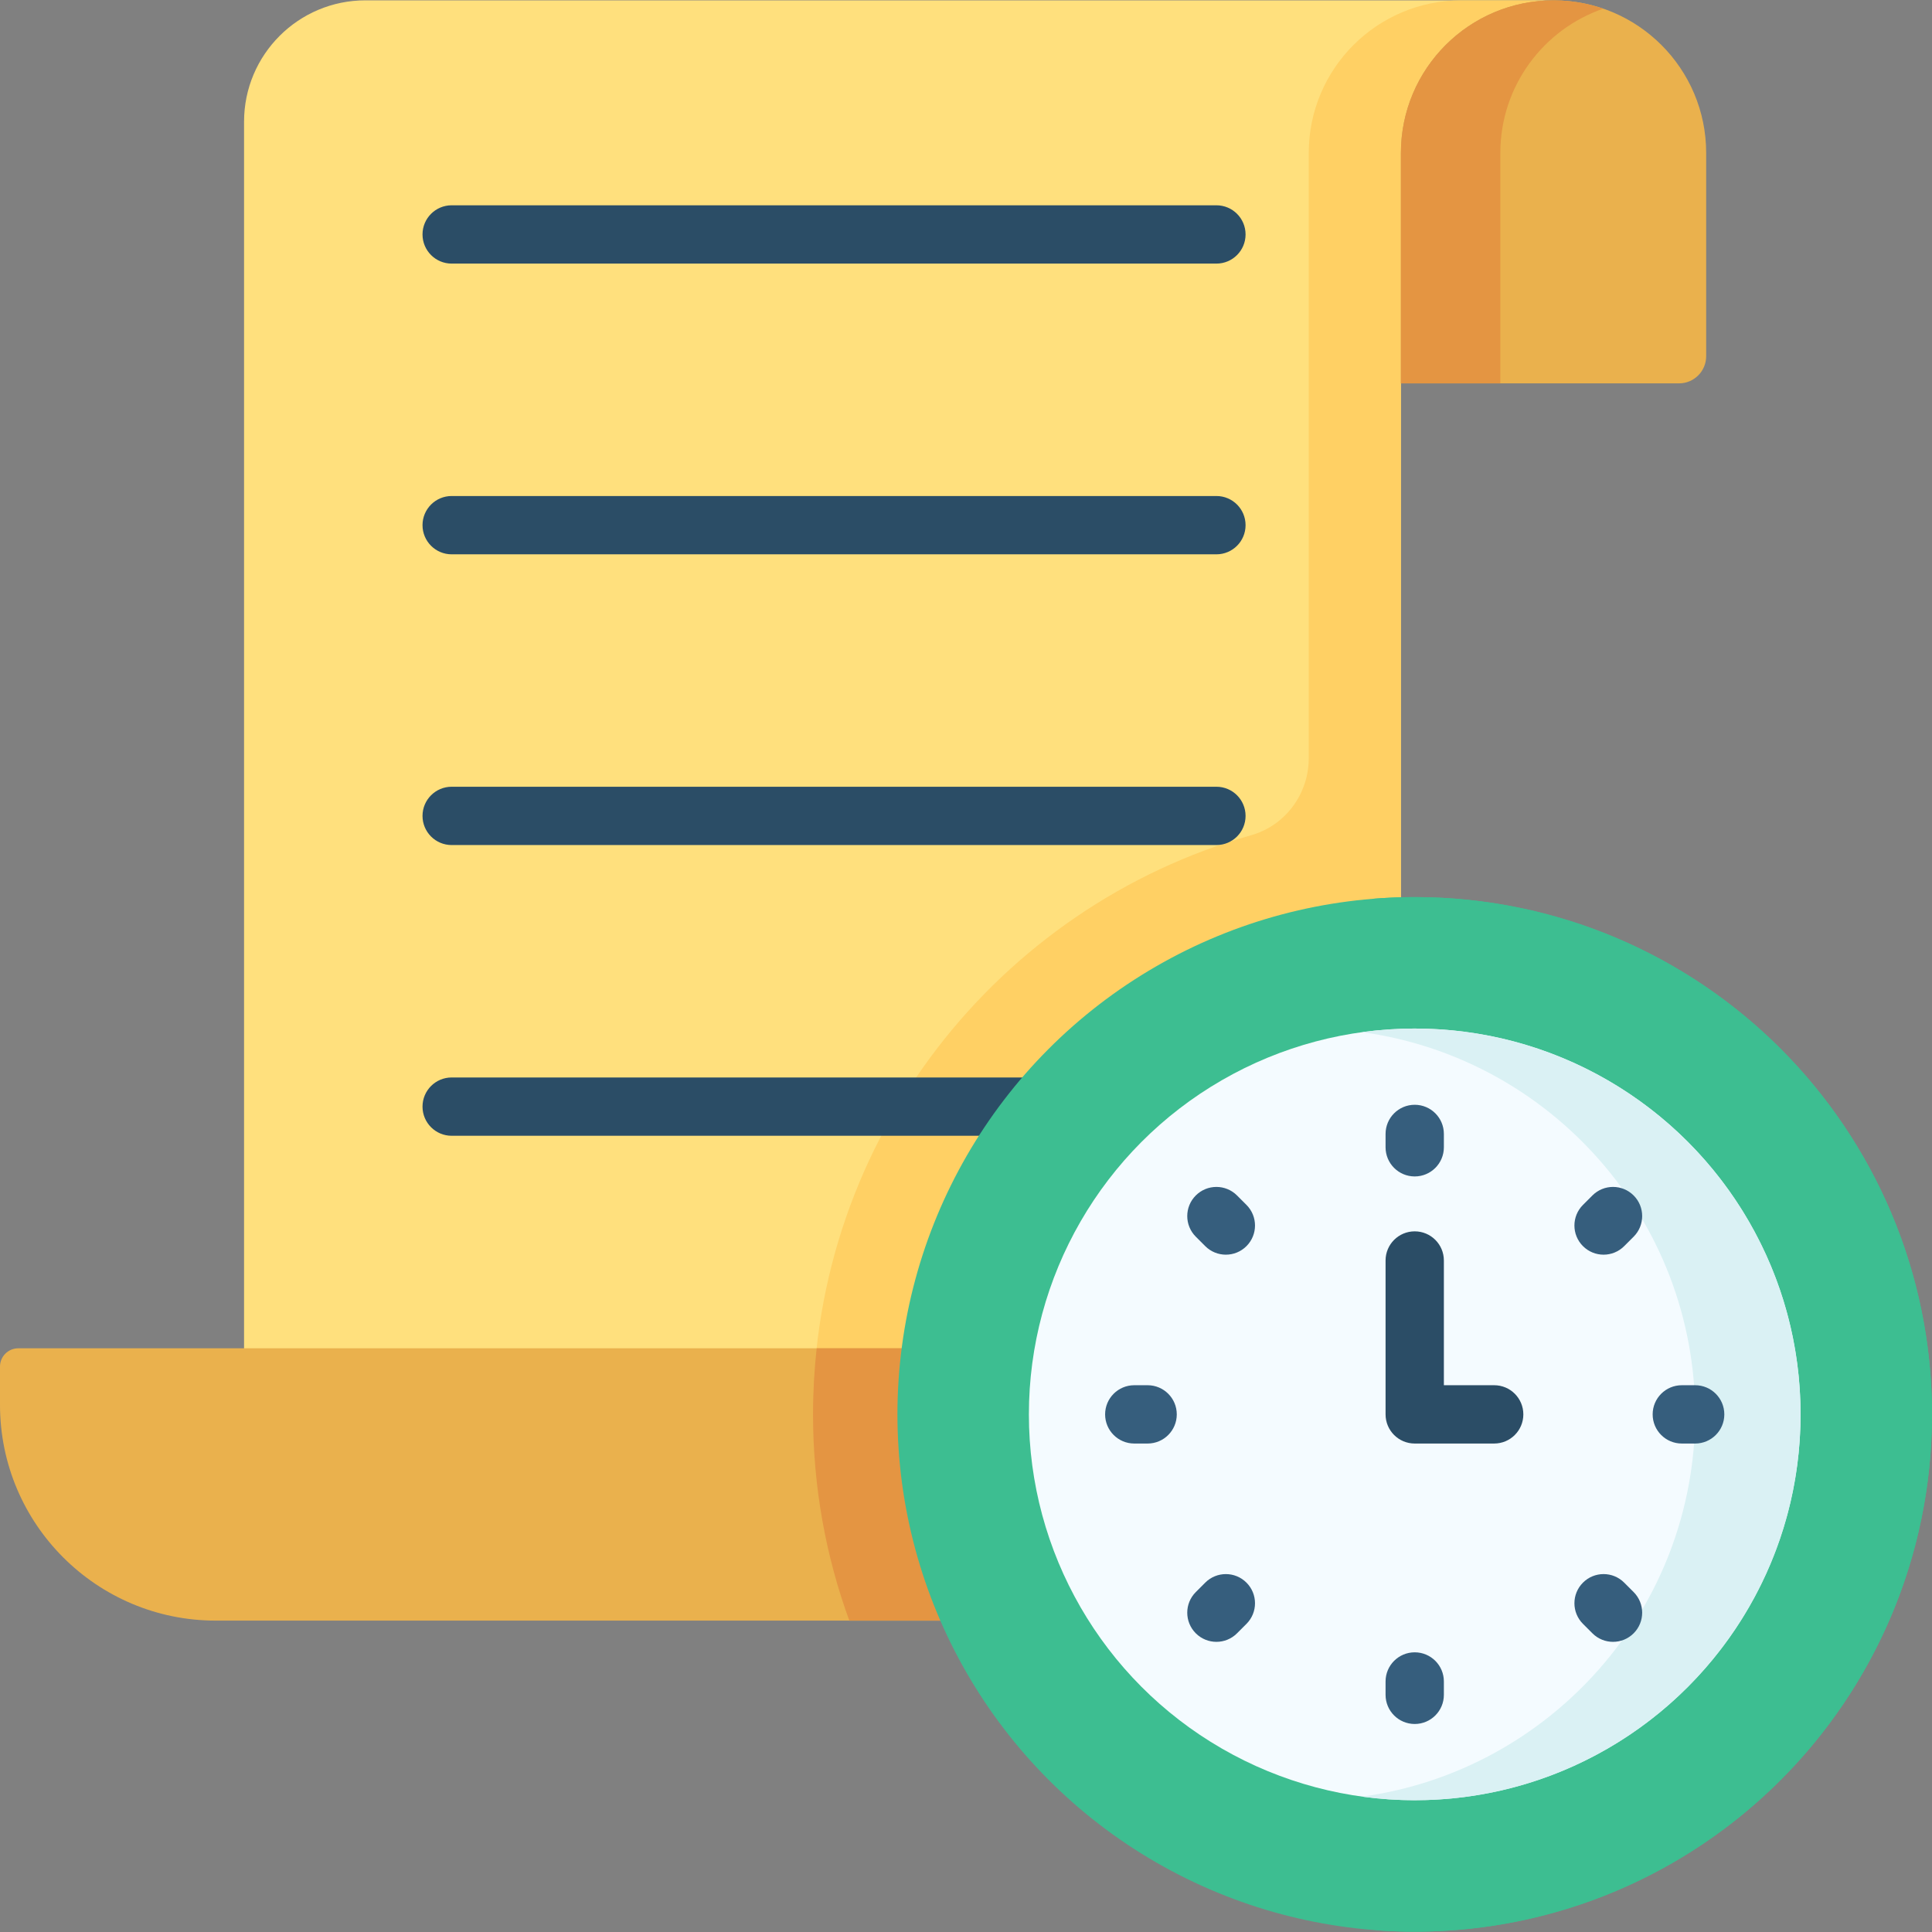
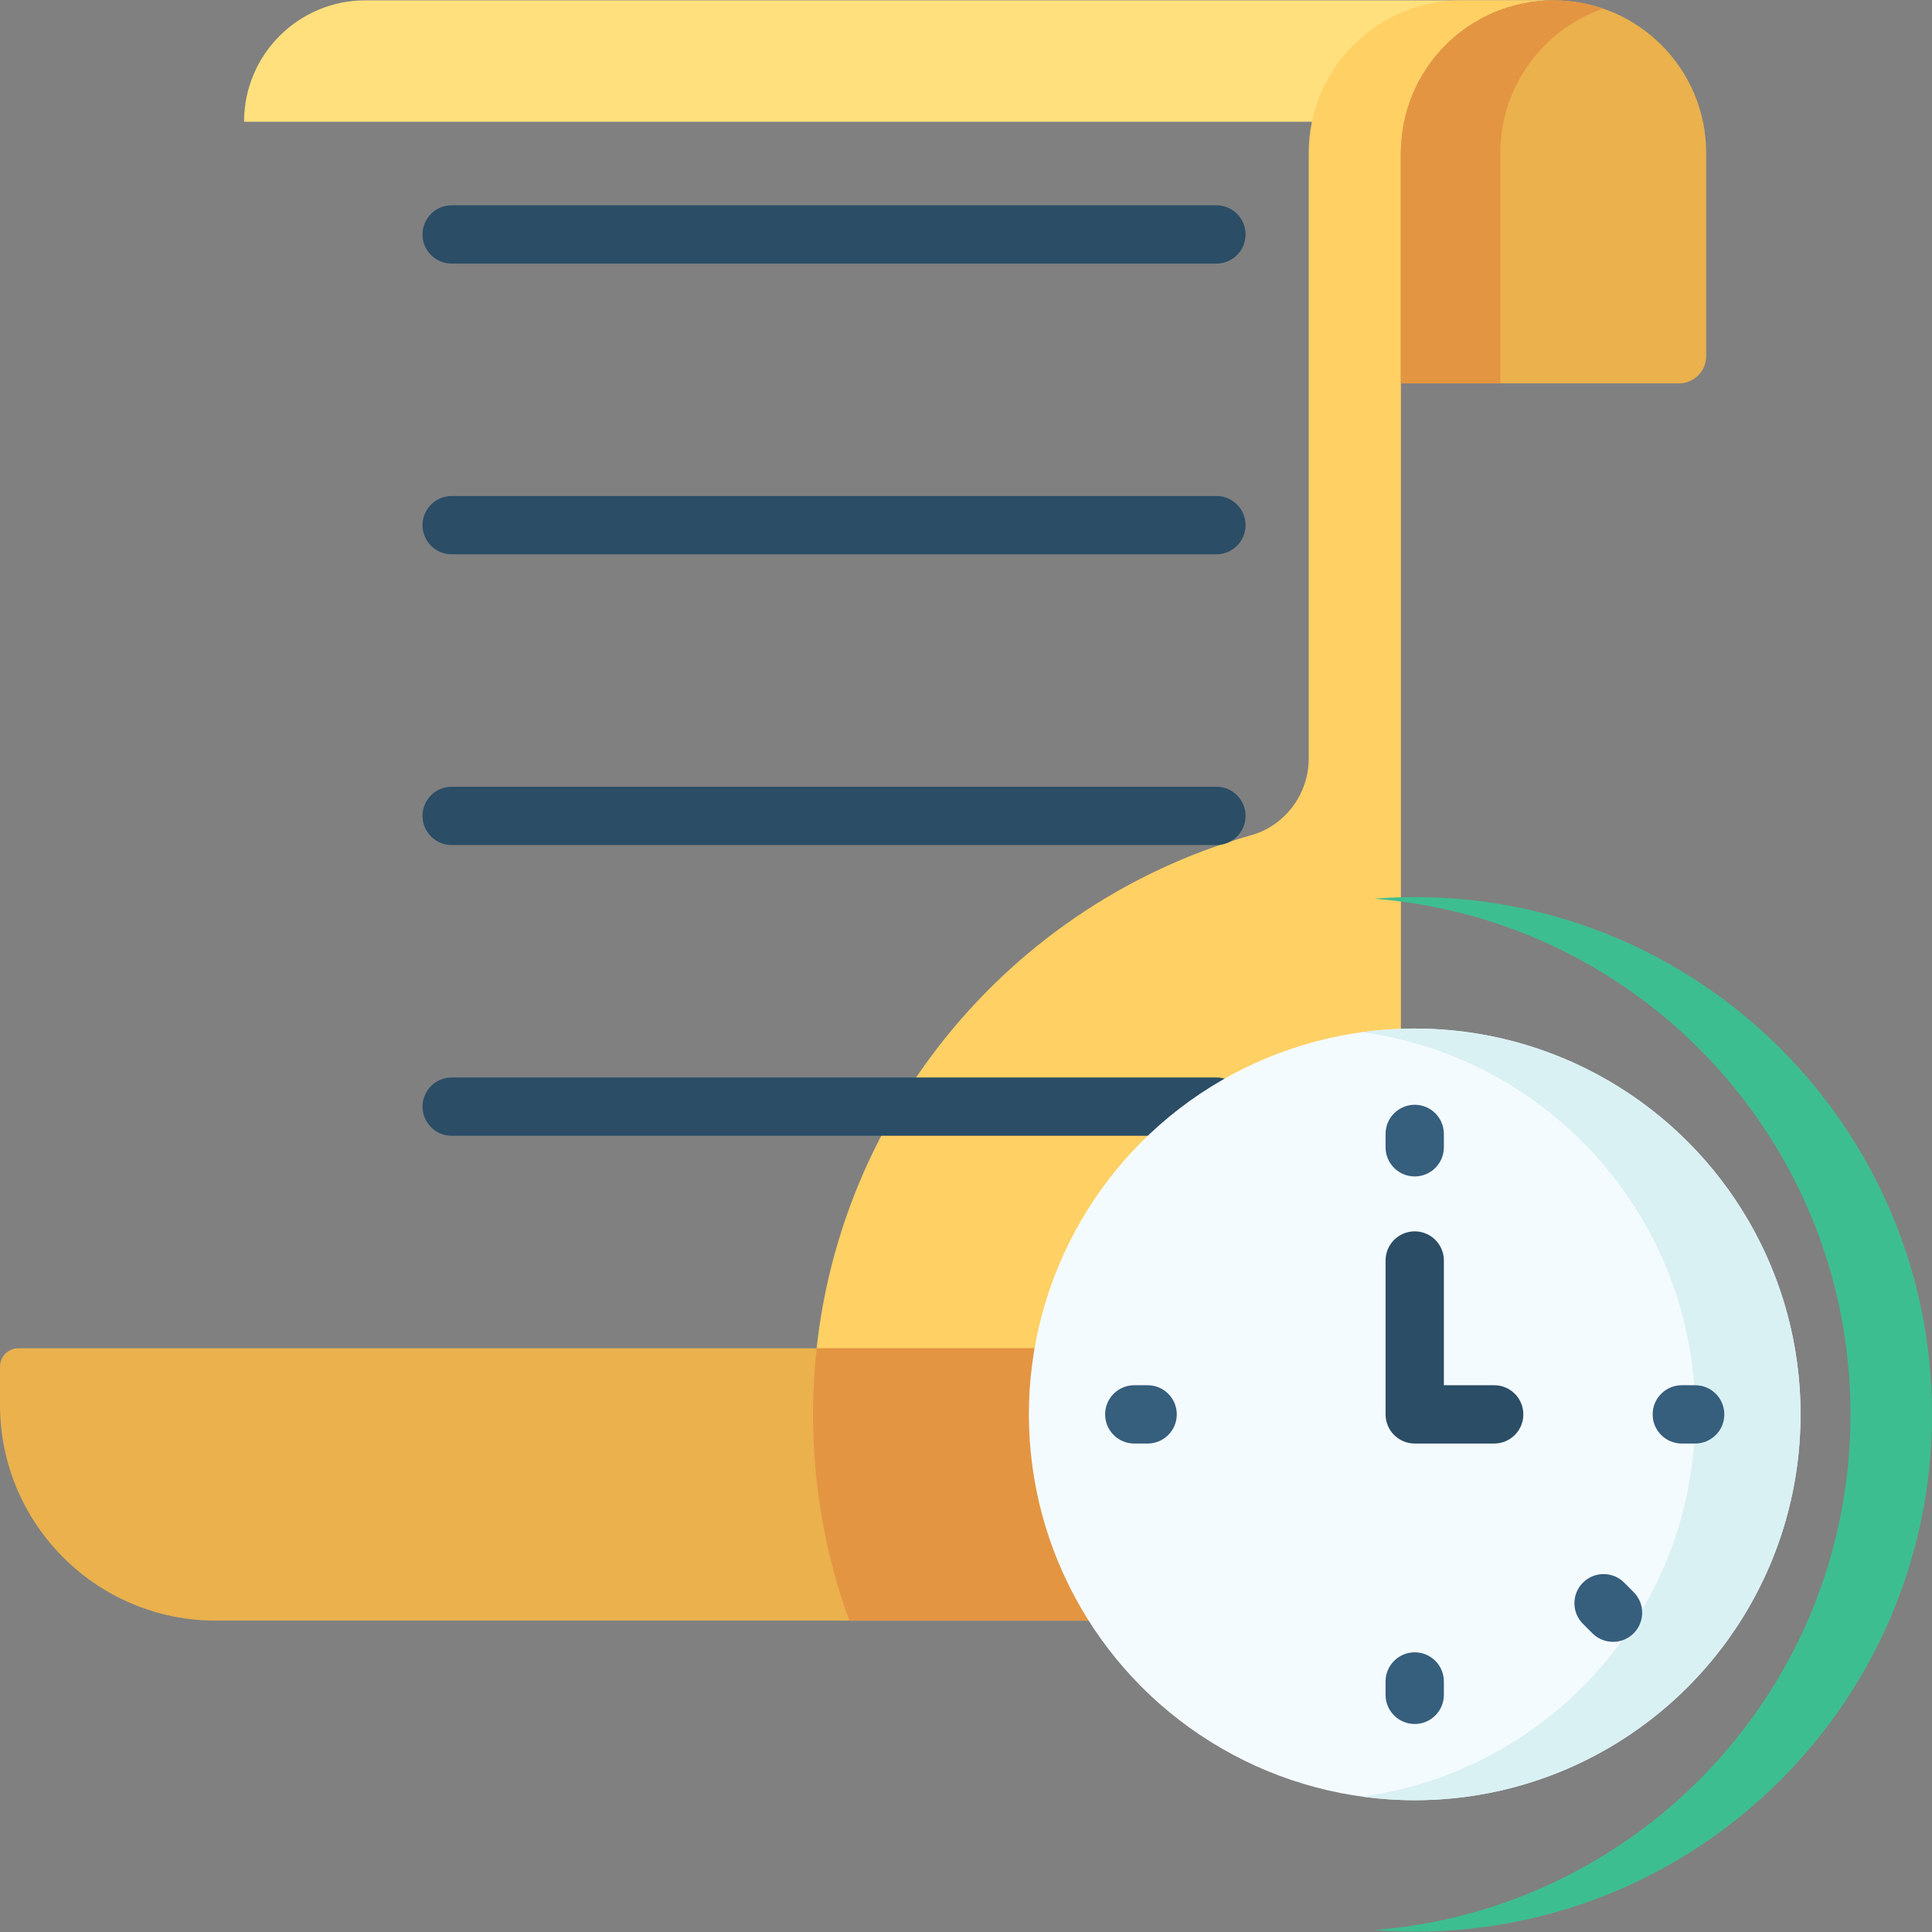
<svg xmlns="http://www.w3.org/2000/svg" version="1.1" width="512" height="512" x="0" y="0" viewBox="0 0 512.089 512.089" style="enable-background:new 0 0 512 512" class="">
  <rect x="0" y="0" width="512.089" height="512.089" fill="#808080" stroke="none" />
  <g>
    <g>
      <g>
-         <path d="m371.317 40.547c0-22.345 18.114-40.458 40.458-40.458h-314.912c-17.769 0-32.174 14.405-32.174 32.174v366.381h306.627v-297.03-20.608-40.459z" fill="#ffe07d" data-original="#ffe07d" style="" class="" />
+         <path d="m371.317 40.547c0-22.345 18.114-40.458 40.458-40.458h-314.912c-17.769 0-32.174 14.405-32.174 32.174h306.627v-297.03-20.608-40.459z" fill="#ffe07d" data-original="#ffe07d" style="" class="" />
      </g>
      <path d="m387.349.089c-22.345 0-40.458 18.114-40.458 40.458v160.443c0 9.44-6.2 17.838-15.286 20.4-66.999 18.892-116.107 80.457-116.107 153.5 0 19.203 3.396 37.613 9.617 54.663h121.776 24.426v-214.097-113.843-61.066c0-22.345 18.114-40.458 40.458-40.458h-24.426z" fill="#ffd064" data-original="#ffd064" style="" class="" />
      <g>
        <g>
          <path d="m322.418 69.868h-202.699c-4.268 0-7.728-3.459-7.728-7.728s3.459-7.728 7.728-7.728h202.699c4.268 0 7.728 3.459 7.728 7.728s-3.46 7.728-7.728 7.728z" fill="#2b4d66" data-original="#2b4d66" style="" class="" />
        </g>
        <g>
          <path d="m322.418 146.926h-202.699c-4.268 0-7.728-3.459-7.728-7.728s3.459-7.728 7.728-7.728h202.699c4.268 0 7.728 3.459 7.728 7.728s-3.46 7.728-7.728 7.728z" fill="#2b4d66" data-original="#2b4d66" style="" class="" />
        </g>
        <g>
          <path d="m322.418 223.986h-202.699c-4.268 0-7.728-3.459-7.728-7.728 0-4.268 3.459-7.728 7.728-7.728h202.699c4.268 0 7.728 3.459 7.728 7.728s-3.46 7.728-7.728 7.728z" fill="#2b4d66" data-original="#2b4d66" style="" class="" />
        </g>
        <g>
          <path d="m322.418 301.045h-202.699c-4.268 0-7.728-3.459-7.728-7.728s3.459-7.728 7.728-7.728h202.699c4.268 0 7.728 3.459 7.728 7.728s-3.46 7.728-7.728 7.728z" fill="#2b4d66" data-original="#2b4d66" style="" class="" />
        </g>
      </g>
      <path d="m334.352 429.555h-277.151c-31.591 0-57.201-25.61-57.201-57.202v-10.13c0-2.677 2.171-4.848 4.848-4.848h329.504z" fill="#eab14d" data-original="#eab14d" style="" class="" />
      <path d="m215.498 374.891c0 19.203 3.396 37.613 9.617 54.663h109.237v-72.18h-117.892c-.629 5.754-.962 11.597-.962 17.517z" fill="#e49542" data-original="#e49542" style="" class="" />
-       <circle cx="374.98" cy="374.891" fill="#3dbe91" r="137.109" data-original="#dd636e" style="" class="" />
      <path d="m374.98 237.782c-3.635 0-7.236.144-10.8.422 70.675 5.507 126.309 64.599 126.309 136.687s-55.635 131.18-126.309 136.687c3.564.278 7.165.422 10.8.422 75.723 0 137.109-61.386 137.109-137.109s-61.386-137.109-137.109-137.109z" fill="#3dbe91" data-original="#da4a54" style="" class="" />
      <circle cx="374.98" cy="374.891" fill="#f4fbff" r="102.268" data-original="#f4fbff" style="" class="" />
      <path d="m374.98 272.623c-4.739 0-9.4.33-13.967.953 49.873 6.812 88.301 49.572 88.301 101.315s-38.429 94.503-88.301 101.315c4.567.624 9.228.953 13.967.953 56.481 0 102.268-45.787 102.268-102.269 0-56.48-45.787-102.267-102.268-102.267z" fill="#daf1f4" data-original="#daf1f4" style="" class="" />
      <g>
        <g>
          <path d="m374.98 311.824c-4.268 0-7.728-3.459-7.728-7.728v-3.54c0-4.268 3.459-7.728 7.728-7.728 4.268 0 7.728 3.459 7.728 7.728v3.54c0 4.269-3.459 7.728-7.728 7.728z" fill="#365e7d" data-original="#365e7d" style="" class="" />
        </g>
        <g>
-           <path d="m425.039 332.559c-1.978 0-3.956-.755-5.466-2.265-3.017-3.018-3.016-7.911.003-10.928l2.503-2.502c3.018-3.016 7.911-3.017 10.928.003 3.017 3.018 3.016 7.911-.003 10.928l-2.503 2.502c-1.507 1.508-3.484 2.262-5.462 2.262z" fill="#365e7d" data-original="#365e7d" style="" class="" />
-         </g>
+           </g>
        <g>
          <path d="m449.314 382.618h-3.54c-4.268 0-7.728-3.459-7.728-7.728s3.459-7.728 7.728-7.728h3.54c4.268 0 7.728 3.459 7.728 7.728s-3.46 7.728-7.728 7.728z" fill="#365e7d" data-original="#365e7d" style="" class="" />
        </g>
        <g>
          <path d="m304.185 382.618h-3.54c-4.268 0-7.728-3.459-7.728-7.728s3.459-7.728 7.728-7.728h3.54c4.268 0 7.728 3.459 7.728 7.728s-3.459 7.728-7.728 7.728z" fill="#365e7d" data-original="#365e7d" style="" class="" />
        </g>
        <g>
          <path d="m427.543 435.181c-1.977 0-3.954-.754-5.463-2.262l-2.503-2.502c-3.019-3.018-3.02-7.911-.003-10.928 3.017-3.021 7.91-3.022 10.928-.003l2.503 2.502c3.019 3.018 3.02 7.911.003 10.928-1.509 1.51-3.487 2.265-5.465 2.265z" fill="#365e7d" data-original="#365e7d" style="" class="" />
        </g>
        <g>
          <path d="m374.98 456.953c-4.268 0-7.728-3.459-7.728-7.728v-3.54c0-4.268 3.459-7.728 7.728-7.728 4.268 0 7.728 3.459 7.728 7.728v3.54c0 4.269-3.459 7.728-7.728 7.728z" fill="#365e7d" data-original="#365e7d" style="" class="" />
        </g>
        <g>
-           <path d="m322.418 435.181c-1.977 0-3.955-.755-5.465-2.263-3.018-3.019-3.018-7.911 0-10.929l2.502-2.502c3.019-3.017 7.911-3.017 10.929 0 3.018 3.019 3.018 7.911 0 10.929l-2.502 2.502c-1.509 1.508-3.487 2.263-5.464 2.263z" fill="#365e7d" data-original="#365e7d" style="" class="" />
-         </g>
+           </g>
        <g>
-           <path d="m324.92 332.559c-1.977 0-3.955-.755-5.465-2.263l-2.502-2.502c-3.018-3.019-3.018-7.911 0-10.929 3.019-3.017 7.911-3.017 10.929 0l2.502 2.502c3.018 3.019 3.018 7.911 0 10.929-1.508 1.509-3.487 2.263-5.464 2.263z" fill="#365e7d" data-original="#365e7d" style="" class="" />
-         </g>
+           </g>
      </g>
      <g>
        <path d="m396.043 382.618h-21.063c-4.268 0-7.728-3.459-7.728-7.728v-40.786c0-4.268 3.459-7.728 7.728-7.728 4.268 0 7.728 3.459 7.728 7.728v33.058h13.335c4.268 0 7.728 3.459 7.728 7.728s-3.459 7.728-7.728 7.728z" fill="#2b4d66" data-original="#2b4d66" style="" class="" />
      </g>
      <path d="m445.031 101.613h-73.715v-61.066c0-22.345 18.114-40.458 40.458-40.458 22.345 0 40.458 18.114 40.458 40.458v53.864c.002 3.978-3.223 7.202-7.201 7.202z" fill="#eab14d" data-original="#eab14d" style="" class="" />
      <path d="m424.955 2.297c-4.133-1.424-8.563-2.208-13.18-2.208-22.344 0-40.458 18.114-40.458 40.458v61.066h26.36v-61.066c-.001-17.728 11.407-32.782 27.278-38.25z" fill="#e49542" data-original="#e49542" style="" class="" />
    </g>
  </g>
</svg>